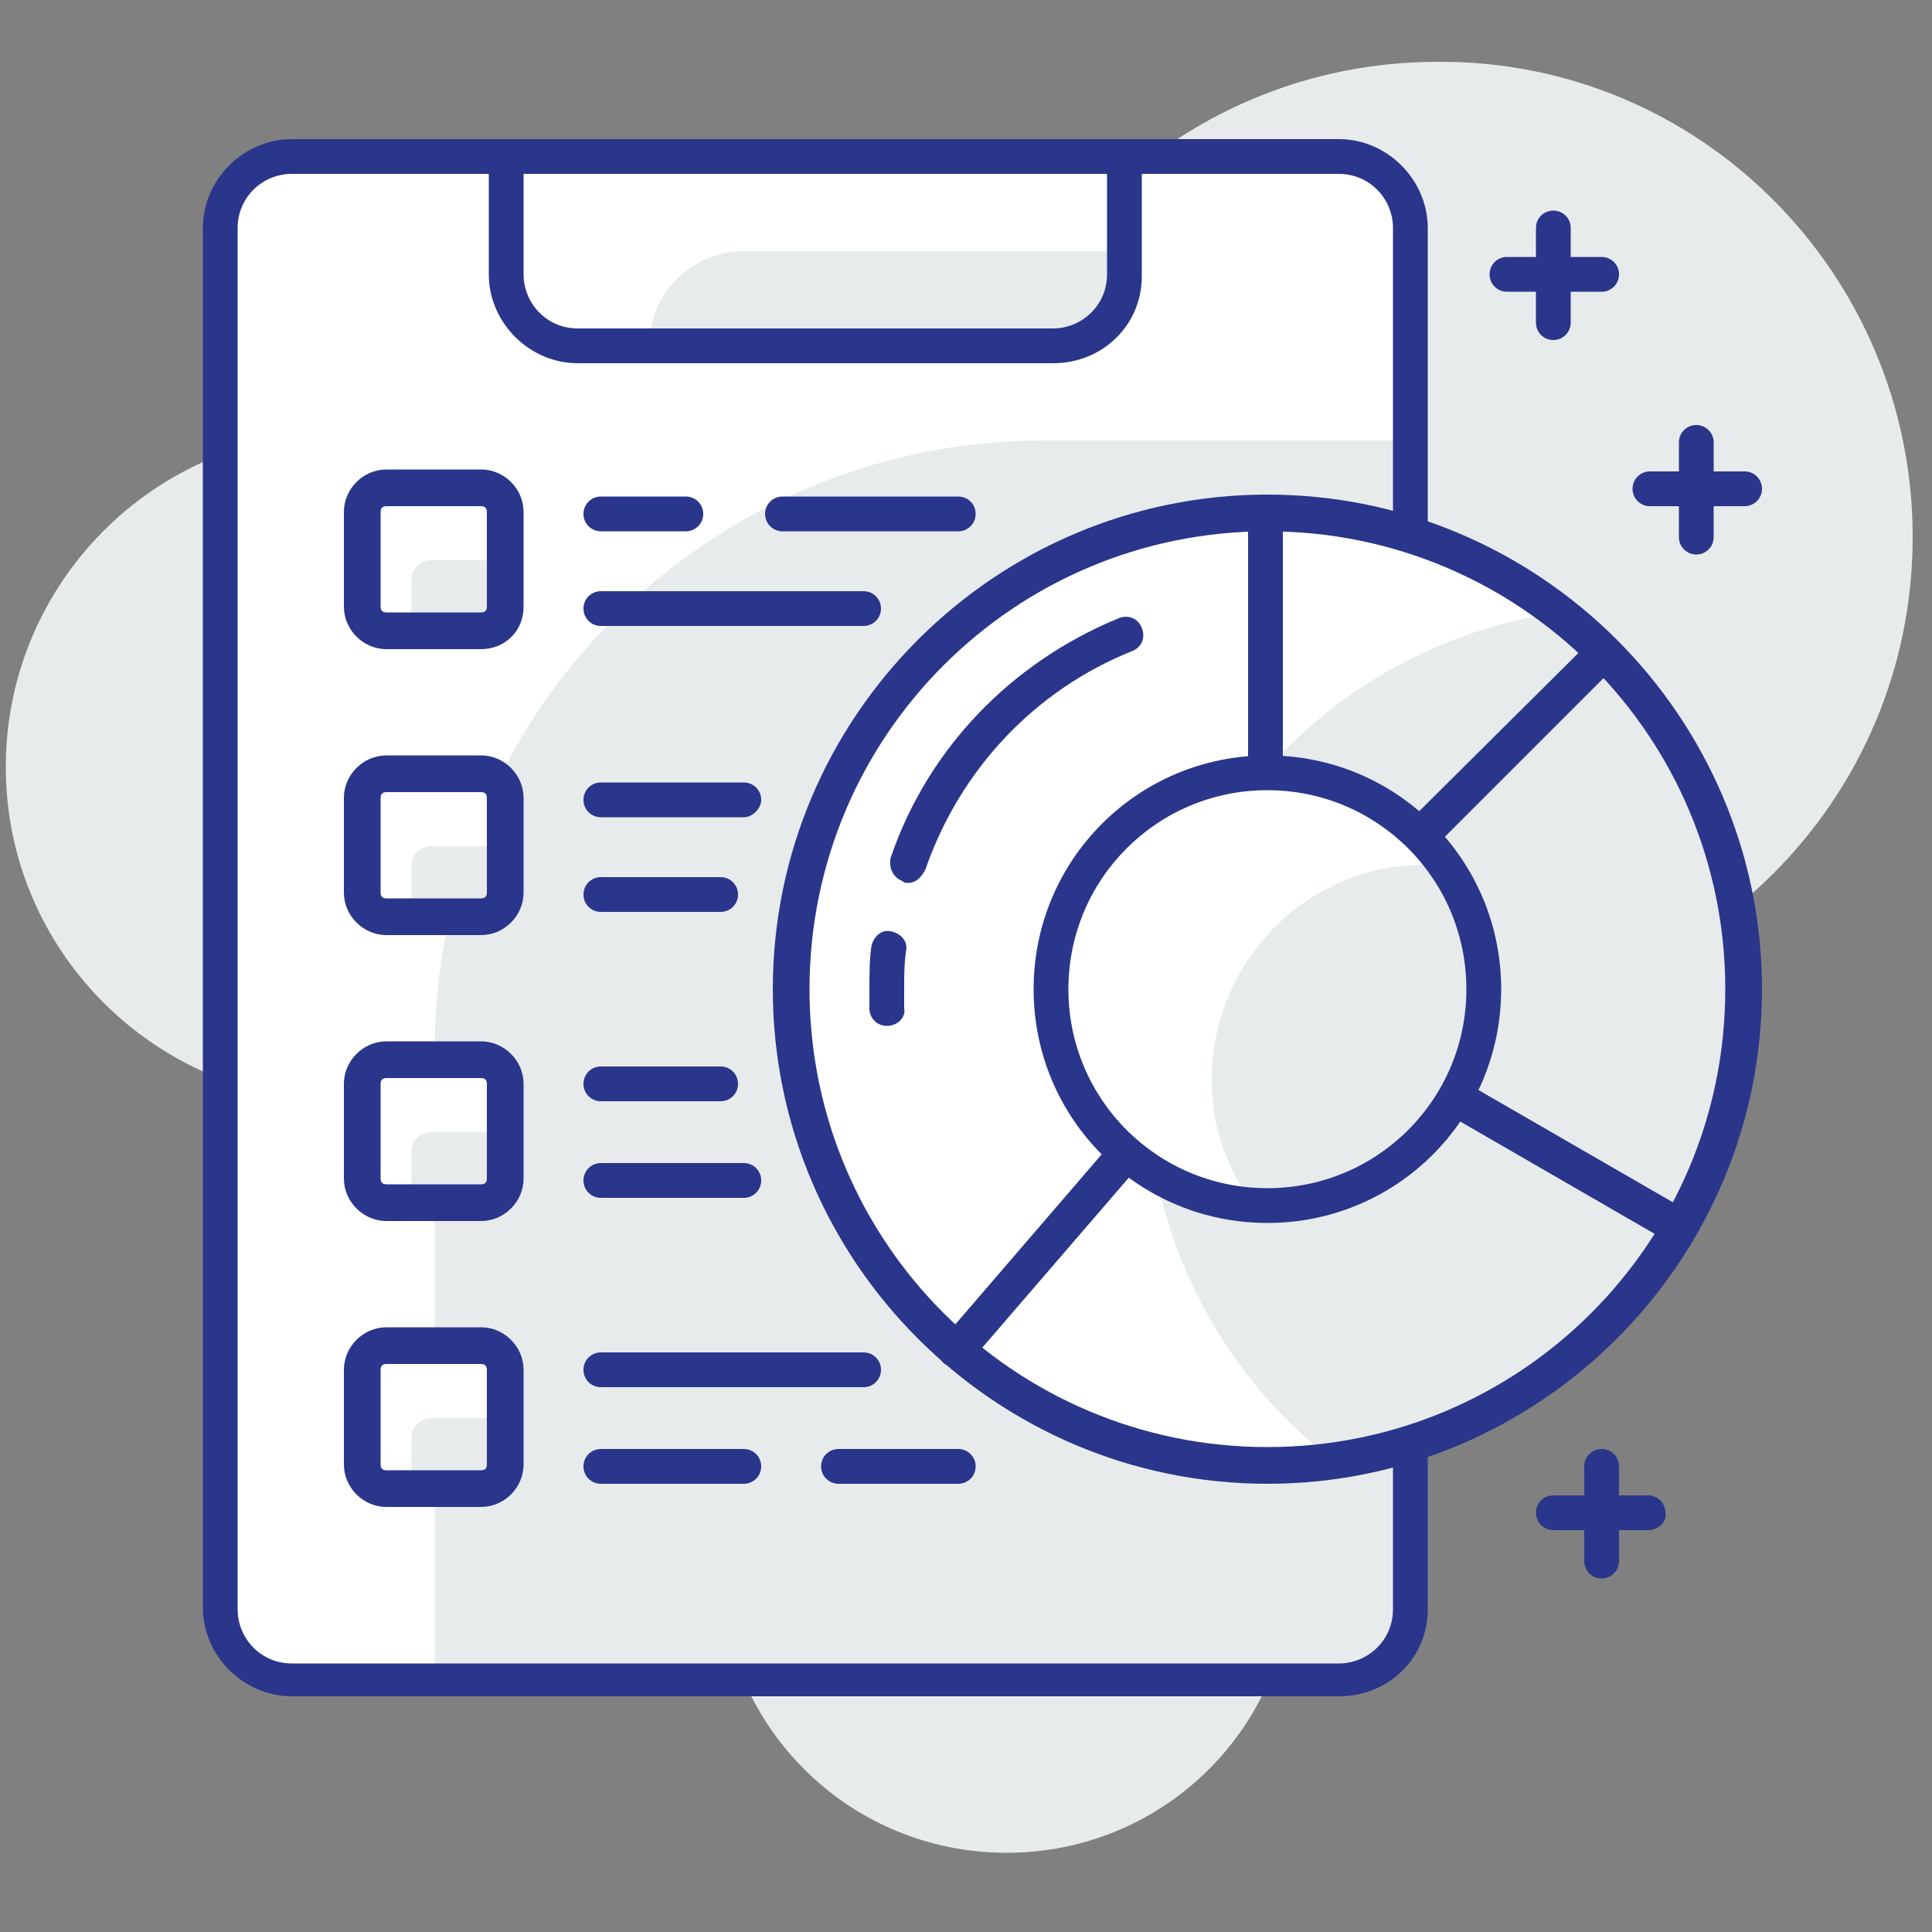
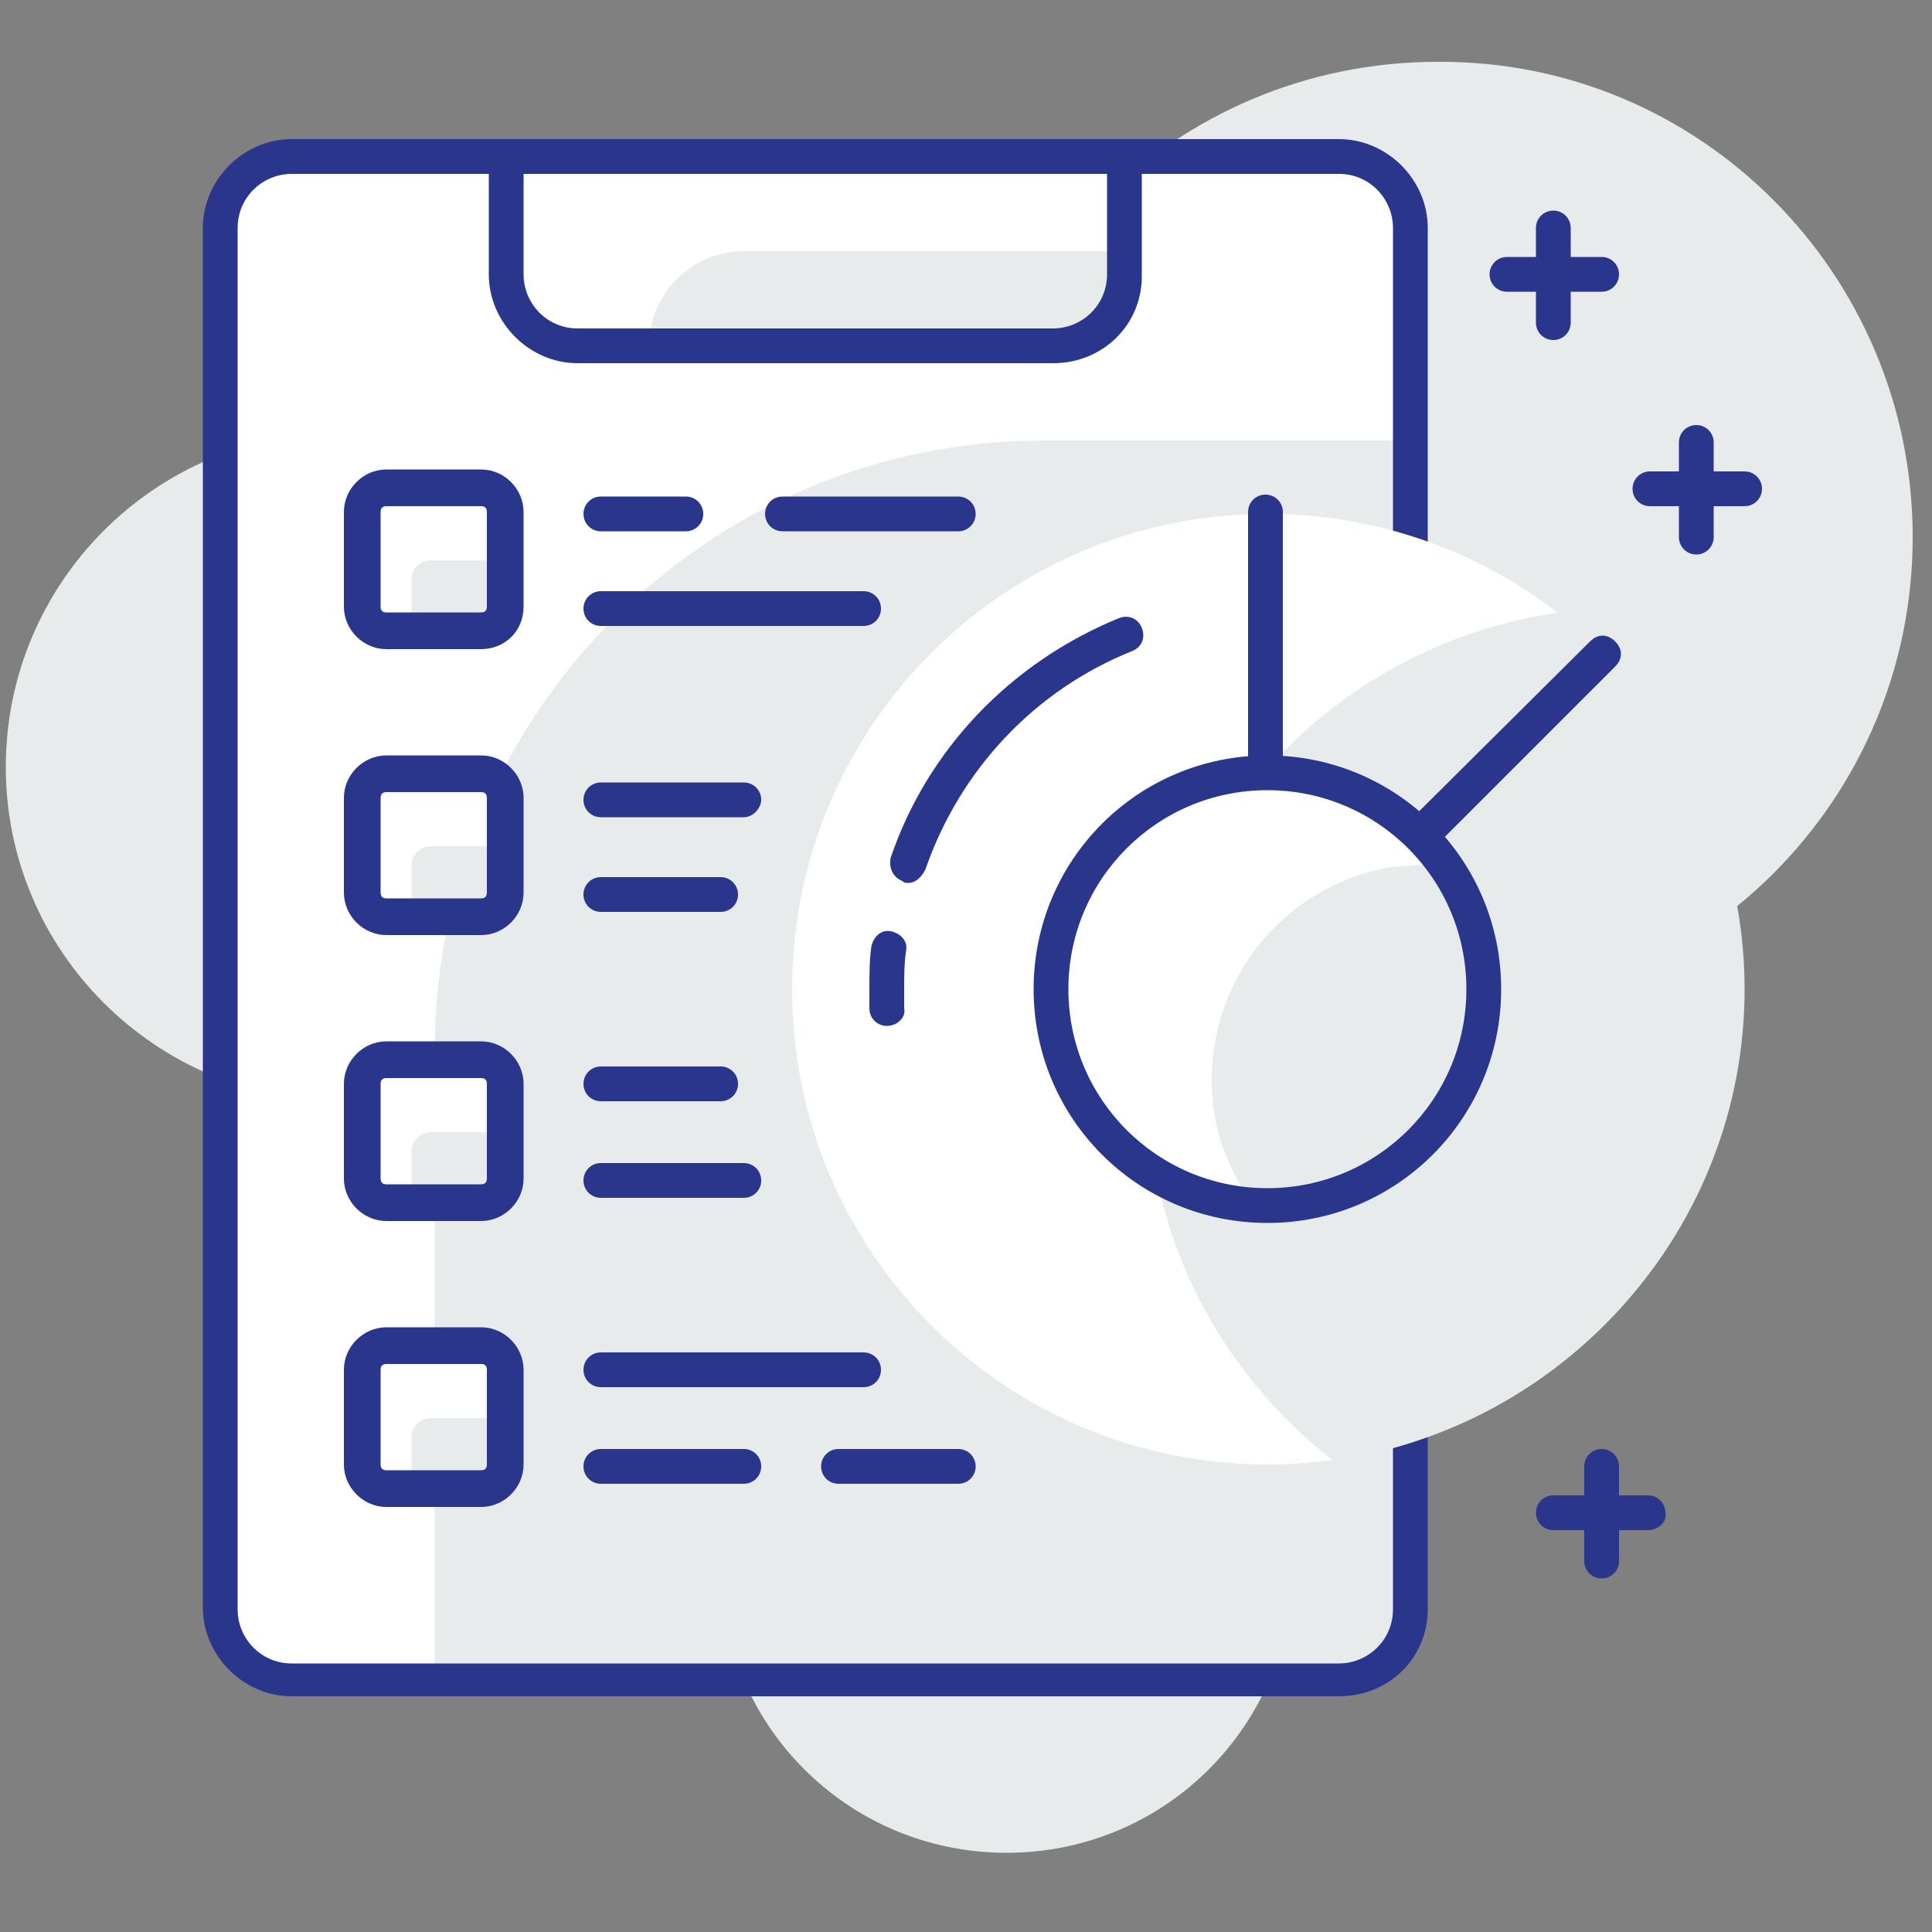
<svg xmlns="http://www.w3.org/2000/svg" version="1.1" id="Layer_1" x="0px" y="0px" viewBox="0 0 100 100" style="enable-background:new 0 0 100 100;" xml:space="preserve">
  <rect x="0" y="0" width="100" height="100" fill="#808080" stroke="none" />
  <style type="text/css">
	.st0{fill:#E8EBEC;}
	.st1{fill:#FFFFFF;}
	.st2{fill:#2A368B;}
</style>
  <path class="st0" d="M34.8,39.7c0,9.5-7.7,17.3-17.3,17.3C8,56.9,0.3,49.2,0.3,39.7c0-9.5,7.7-17.3,17.3-17.3  C27.1,22.4,34.8,30.2,34.8,39.7" />
  <path class="st0" d="M66.9,81.1c0,8.2-6.6,14.8-14.8,14.8c-8.2,0-14.8-6.6-14.8-14.8c0-8.2,6.6-14.8,14.8-14.8  C60.2,66.3,66.9,72.9,66.9,81.1" />
  <path class="st0" d="M99,27.8c0,13.6-11,24.6-24.6,24.6c-13.6,0-24.6-11-24.6-24.6c0-13.6,11-24.6,24.6-24.6C88,3.1,99,14.2,99,27.8  " />
  <path class="st1" d="M69.9,86.9H14.4c-1.7,0-3.1-1.4-3.1-3.1V11.1c0-1.7,1.4-3.1,3.1-3.1h55.5c1.7,0,3.1,1.4,3.1,3.1v72.8  C73,85.6,71.6,86.9,69.9,86.9" />
  <path class="st0" d="M69.9,86.9H22.5V54.4C22.5,37,36.6,22.8,54,22.8h19v61C73,85.6,71.6,86.9,69.9,86.9" />
  <path class="st2" d="M69.3,87.8H15.1c-2.5,0-4.6-2.1-4.6-4.6V11.8c0-2.5,2.1-4.6,4.6-4.6h54.2c2.5,0,4.6,2.1,4.6,4.6v71.5  C73.9,85.8,71.9,87.8,69.3,87.8 M15.1,9c-1.5,0-2.8,1.2-2.8,2.8v71.5c0,1.5,1.2,2.8,2.8,2.8h54.2c1.5,0,2.8-1.2,2.8-2.8V11.8  c0-1.5-1.2-2.8-2.8-2.8H15.1z" />
  <path class="st1" d="M55.2,17.9H29.2c-1.7,0-3.1-1.4-3.1-3.1V8.1h32v6.8C58.2,16.5,56.8,17.9,55.2,17.9" />
  <path class="st0" d="M54.5,17.9H33.6c0-2.7,2.2-4.9,4.9-4.9h19.7v1.2C58.2,16.3,56.6,17.9,54.5,17.9" />
  <path class="st2" d="M54.5,18.8H29.9c-2.5,0-4.6-2.1-4.6-4.6V8.1c0-0.5,0.4-0.9,0.9-0.9h32c0.5,0,0.9,0.4,0.9,0.9v6.2  C59.1,16.8,57.1,18.8,54.5,18.8 M27.1,9v5.2c0,1.5,1.2,2.8,2.8,2.8h24.6c1.5,0,2.8-1.2,2.8-2.8V9H27.1z" />
  <path class="st1" d="M41,51.2c0-13.6,11-24.6,24.6-24.6c13.6,0,24.6,11,24.6,24.6c0,13.6-11,24.6-24.6,24.6C52,75.8,41,64.8,41,51.2  " />
  <path class="st0" d="M90.3,51.2c0-7.9-3.8-14.9-9.6-19.5c-12,1.7-21.3,11.9-21.3,24.4c0,7.9,3.7,14.9,9.6,19.5  C81,73.9,90.3,63.6,90.3,51.2" />
-   <path class="st2" d="M65.6,76.8C51.5,76.8,40,65.3,40,51.2c0-14.1,11.5-25.6,25.6-25.6c14.1,0,25.6,11.5,25.6,25.6  C91.2,65.3,79.7,76.8,65.6,76.8 M65.6,27.5c-13.1,0-23.7,10.6-23.7,23.7c0,13.1,10.6,23.7,23.7,23.7c13.1,0,23.7-10.6,23.7-23.7  C89.3,38.1,78.7,27.5,65.6,27.5" />
  <path class="st2" d="M47,45.7c-0.1,0-0.2,0-0.3-0.1c-0.5-0.2-0.7-0.7-0.6-1.2C48,38.8,52.3,34.3,57.9,32c0.5-0.2,1,0,1.2,0.5  c0.2,0.5,0,1-0.5,1.2c-5,2-8.9,6.1-10.7,11.3C47.7,45.4,47.4,45.7,47,45.7" />
  <path class="st2" d="M45.9,53.1c-0.5,0-0.9-0.4-0.9-0.9c0-0.3,0-0.7,0-1c0-0.7,0-1.5,0.1-2.2c0.1-0.5,0.5-0.9,1-0.8  c0.5,0.1,0.9,0.5,0.8,1c-0.1,0.7-0.1,1.3-0.1,2c0,0.3,0,0.6,0,1C46.9,52.6,46.5,53.1,45.9,53.1L45.9,53.1z" />
  <path class="st2" d="M65.6,52.1c-0.1,0-0.2,0-0.4-0.1c-0.3-0.1-0.6-0.5-0.6-0.9V26.5c0-0.5,0.4-0.9,0.9-0.9c0.5,0,0.9,0.4,0.9,0.9  V49l15.9-15.8c0.4-0.4,0.9-0.4,1.3,0c0.4,0.4,0.4,0.9,0,1.3L66.3,51.8C66.1,52,65.9,52.1,65.6,52.1" />
-   <path class="st2" d="M49.5,70.8c-0.2,0-0.4-0.1-0.6-0.2c-0.4-0.3-0.4-0.9-0.1-1.3l16.1-18.7c0.3-0.3,0.8-0.4,1.2-0.2l21.3,12.3  c0.4,0.3,0.6,0.8,0.3,1.3c-0.3,0.4-0.8,0.6-1.3,0.3L65.8,52.4L50.2,70.5C50.1,70.7,49.8,70.8,49.5,70.8" />
  <path class="st1" d="M54.6,53.2c-1.1-6.1,2.9-11.9,9-13c6.1-1.1,11.9,2.9,13,9c1.1,6.1-2.9,11.9-9,13C61.5,63.3,55.7,59.3,54.6,53.2  " />
  <path class="st0" d="M76.6,49.2c-0.3-1.6-1-3.1-1.9-4.4c-0.9-0.1-1.8,0-2.8,0.1c-6.1,1.1-10.1,6.9-9,13c0.3,1.6,1,3.1,1.9,4.4  c0.9,0.1,1.8,0,2.8-0.1C73.7,61.1,77.7,55.3,76.6,49.2" />
  <path class="st2" d="M65.6,63.3c-6.7,0-12.1-5.4-12.1-12.1c0-6.7,5.4-12.1,12.1-12.1c6.7,0,12.1,5.4,12.1,12.1  C77.7,57.9,72.3,63.3,65.6,63.3 M65.6,40.9c-5.7,0-10.3,4.6-10.3,10.3c0,5.7,4.6,10.3,10.3,10.3c5.7,0,10.3-4.6,10.3-10.3  C75.9,45.5,71.3,40.9,65.6,40.9" />
  <path class="st1" d="M25.2,32.7h-5.4c-0.6,0-1-0.5-1-1v-5.4c0-0.6,0.5-1,1-1h5.4c0.6,0,1,0.5,1,1v5.4C26.2,32.2,25.7,32.7,25.2,32.7  " />
  <path class="st1" d="M25.2,47.5h-5.4c-0.6,0-1-0.5-1-1v-5.4c0-0.6,0.5-1,1-1h5.4c0.6,0,1,0.5,1,1v5.4C26.2,47,25.7,47.5,25.2,47.5" />
  <path class="st1" d="M25.2,62.3h-5.4c-0.6,0-1-0.5-1-1v-5.4c0-0.6,0.5-1,1-1h5.4c0.6,0,1,0.5,1,1v5.4C26.2,61.8,25.7,62.3,25.2,62.3  " />
  <path class="st1" d="M25.2,77.1h-5.4c-0.6,0-1-0.5-1-1v-5.4c0-0.6,0.5-1,1-1h5.4c0.6,0,1,0.5,1,1v5.4C26.2,76.6,25.7,77.1,25.2,77.1  " />
  <path class="st0" d="M25.2,32.7h-3.9V30c0-0.6,0.5-1,1-1h3.9v2.7C26.2,32.2,25.7,32.7,25.2,32.7" />
  <path class="st0" d="M25.2,77.1h-3.9v-2.7c0-0.6,0.5-1,1-1h3.9v2.7C26.2,76.6,25.7,77.1,25.2,77.1" />
  <path class="st0" d="M25.2,47.5h-3.9v-2.7c0-0.6,0.5-1,1-1h3.9v2.7C26.2,47,25.7,47.5,25.2,47.5" />
  <path class="st0" d="M25.2,62.3h-3.9v-2.7c0-0.6,0.5-1,1-1h3.9v2.7C26.2,61.8,25.7,62.3,25.2,62.3" />
  <path class="st2" d="M24.9,33.6H20c-1.2,0-2.2-1-2.2-2.2v-4.9c0-1.2,1-2.2,2.2-2.2h4.9c1.2,0,2.2,1,2.2,2.2v4.9  C27.1,32.7,26.1,33.6,24.9,33.6 M20,26.2c-0.2,0-0.3,0.1-0.3,0.3v4.9c0,0.2,0.1,0.3,0.3,0.3h4.9c0.2,0,0.3-0.1,0.3-0.3v-4.9  c0-0.2-0.1-0.3-0.3-0.3H20z" />
  <path class="st2" d="M24.9,48.4H20c-1.2,0-2.2-1-2.2-2.2v-4.9c0-1.2,1-2.2,2.2-2.2h4.9c1.2,0,2.2,1,2.2,2.2v4.9  C27.1,47.4,26.1,48.4,24.9,48.4 M20,41c-0.2,0-0.3,0.1-0.3,0.3v4.9c0,0.2,0.1,0.3,0.3,0.3h4.9c0.2,0,0.3-0.1,0.3-0.3v-4.9  c0-0.2-0.1-0.3-0.3-0.3H20z" />
  <path class="st2" d="M24.9,63.2H20c-1.2,0-2.2-1-2.2-2.2v-4.9c0-1.2,1-2.2,2.2-2.2h4.9c1.2,0,2.2,1,2.2,2.2V61  C27.1,62.2,26.1,63.2,24.9,63.2 M20,55.8c-0.2,0-0.3,0.1-0.3,0.3V61c0,0.2,0.1,0.3,0.3,0.3h4.9c0.2,0,0.3-0.1,0.3-0.3v-4.9  c0-0.2-0.1-0.3-0.3-0.3H20z" />
  <path class="st2" d="M24.9,78H20c-1.2,0-2.2-1-2.2-2.2v-4.9c0-1.2,1-2.2,2.2-2.2h4.9c1.2,0,2.2,1,2.2,2.2v4.9  C27.1,77,26.1,78,24.9,78 M20,70.6c-0.2,0-0.3,0.1-0.3,0.3v4.9c0,0.2,0.1,0.3,0.3,0.3h4.9c0.2,0,0.3-0.1,0.3-0.3v-4.9  c0-0.2-0.1-0.3-0.3-0.3H20z" />
  <path class="st2" d="M49.6,27.5h-9.1c-0.5,0-0.9-0.4-0.9-0.9s0.4-0.9,0.9-0.9h9.1c0.5,0,0.9,0.4,0.9,0.9S50.1,27.5,49.6,27.5" />
  <path class="st2" d="M35.5,27.5h-4.4c-0.5,0-0.9-0.4-0.9-0.9s0.4-0.9,0.9-0.9h4.4c0.5,0,0.9,0.4,0.9,0.9S36,27.5,35.5,27.5" />
  <path class="st2" d="M44.7,32.4H31.1c-0.5,0-0.9-0.4-0.9-0.9s0.4-0.9,0.9-0.9h13.6c0.5,0,0.9,0.4,0.9,0.9S45.2,32.4,44.7,32.4" />
  <path class="st2" d="M38.5,42.3h-7.4c-0.5,0-0.9-0.4-0.9-0.9c0-0.5,0.4-0.9,0.9-0.9h7.4c0.5,0,0.9,0.4,0.9,0.9  C39.4,41.8,39,42.3,38.5,42.3" />
  <path class="st2" d="M37.3,47.2h-6.2c-0.5,0-0.9-0.4-0.9-0.9s0.4-0.9,0.9-0.9h6.2c0.5,0,0.9,0.4,0.9,0.9S37.8,47.2,37.3,47.2" />
  <path class="st2" d="M37.3,57h-6.2c-0.5,0-0.9-0.4-0.9-0.9s0.4-0.9,0.9-0.9h6.2c0.5,0,0.9,0.4,0.9,0.9S37.8,57,37.3,57" />
  <path class="st2" d="M38.5,62h-7.4c-0.5,0-0.9-0.4-0.9-0.9s0.4-0.9,0.9-0.9h7.4c0.5,0,0.9,0.4,0.9,0.9S39,62,38.5,62" />
  <path class="st2" d="M44.7,71.8H31.1c-0.5,0-0.9-0.4-0.9-0.9s0.4-0.9,0.9-0.9h13.6c0.5,0,0.9,0.4,0.9,0.9S45.2,71.8,44.7,71.8" />
  <path class="st2" d="M49.6,76.8h-6.2c-0.5,0-0.9-0.4-0.9-0.9s0.4-0.9,0.9-0.9h6.2c0.5,0,0.9,0.4,0.9,0.9S50.1,76.8,49.6,76.8" />
  <path class="st2" d="M38.5,76.8h-7.4c-0.5,0-0.9-0.4-0.9-0.9s0.4-0.9,0.9-0.9h7.4c0.5,0,0.9,0.4,0.9,0.9S39,76.8,38.5,76.8" />
  <path class="st2" d="M82.9,15.1h-4.9c-0.5,0-0.9-0.4-0.9-0.9c0-0.5,0.4-0.9,0.9-0.9h4.9c0.5,0,0.9,0.4,0.9,0.9  C83.8,14.7,83.4,15.1,82.9,15.1" />
  <path class="st2" d="M80.4,17.6c-0.5,0-0.9-0.4-0.9-0.9v-4.9c0-0.5,0.4-0.9,0.9-0.9c0.5,0,0.9,0.4,0.9,0.9v4.9  C81.3,17.2,80.9,17.6,80.4,17.6" />
  <path class="st2" d="M90.3,26.2h-4.9c-0.5,0-0.9-0.4-0.9-0.9c0-0.5,0.4-0.9,0.9-0.9h4.9c0.5,0,0.9,0.4,0.9,0.9  C91.2,25.8,90.8,26.2,90.3,26.2" />
  <path class="st2" d="M87.8,28.7c-0.5,0-0.9-0.4-0.9-0.9v-4.9c0-0.5,0.4-0.9,0.9-0.9c0.5,0,0.9,0.4,0.9,0.9v4.9  C88.7,28.3,88.3,28.7,87.8,28.7" />
  <path class="st2" d="M85.3,79.2h-4.9c-0.5,0-0.9-0.4-0.9-0.9c0-0.5,0.4-0.9,0.9-0.9h4.9c0.5,0,0.9,0.4,0.9,0.9  C86.3,78.8,85.8,79.2,85.3,79.2" />
  <path class="st2" d="M82.9,81.7c-0.5,0-0.9-0.4-0.9-0.9v-4.9c0-0.5,0.4-0.9,0.9-0.9c0.5,0,0.9,0.4,0.9,0.9v4.9  C83.8,81.3,83.4,81.7,82.9,81.7" />
</svg>